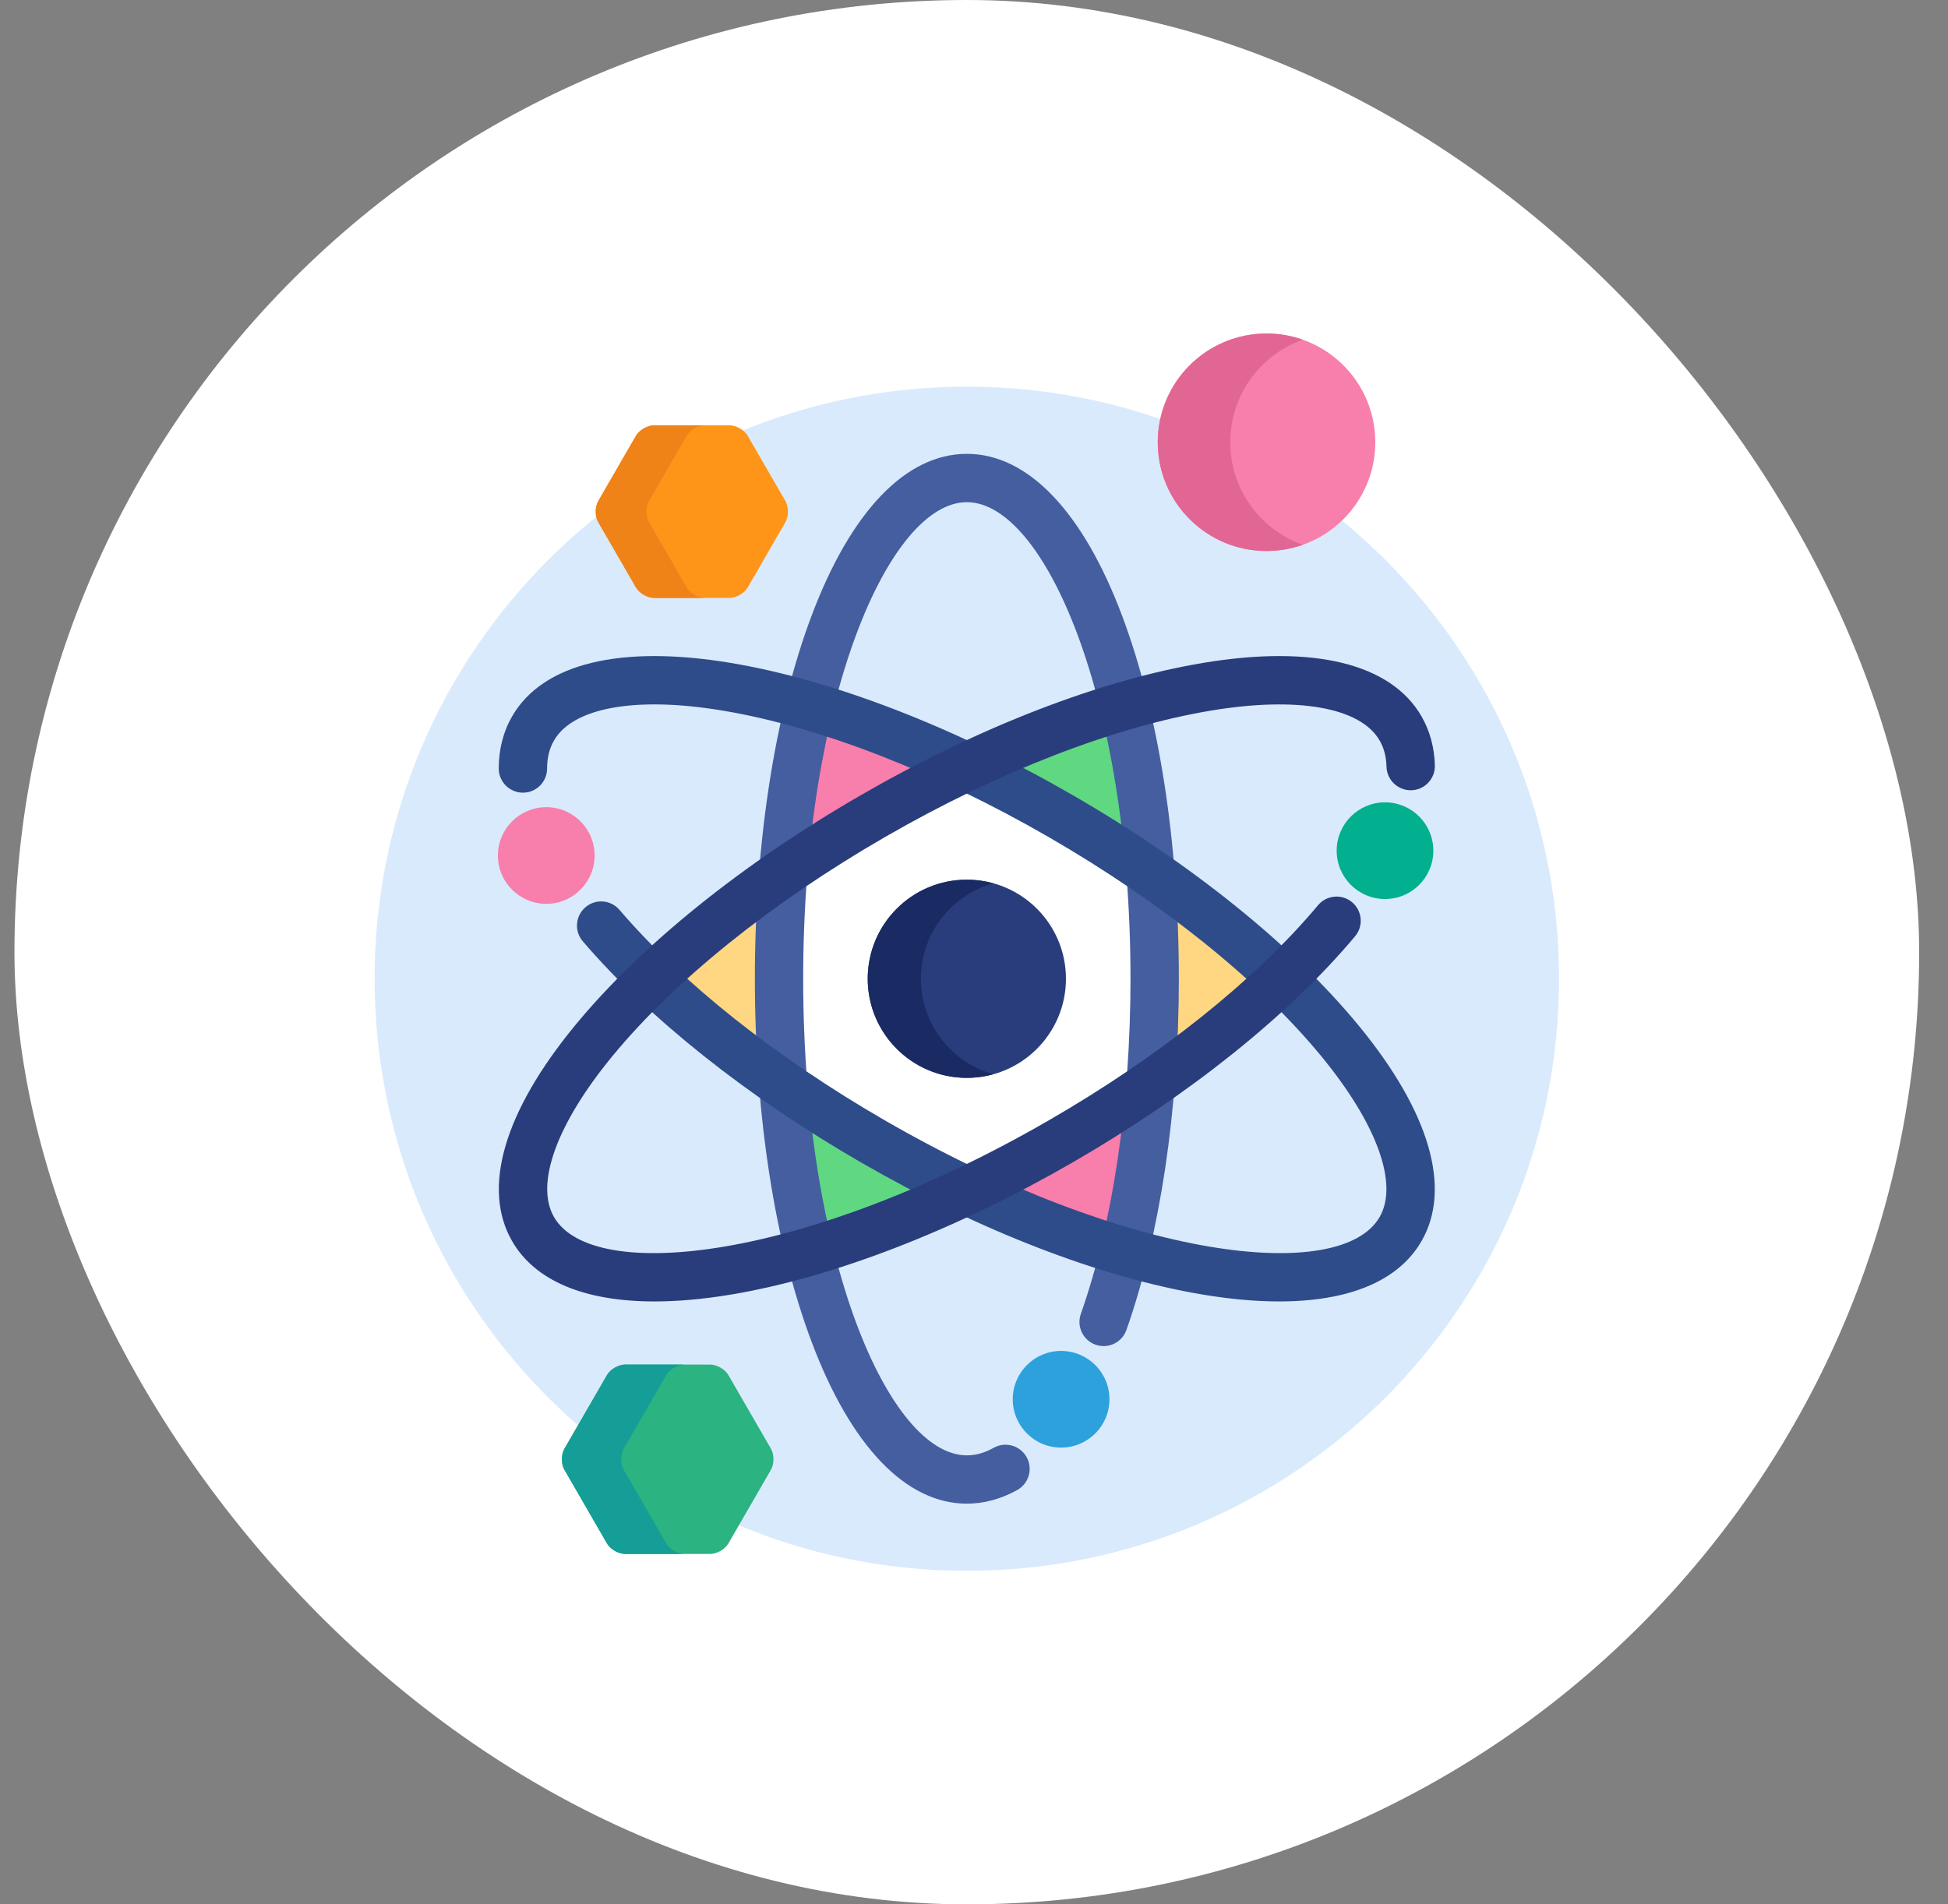
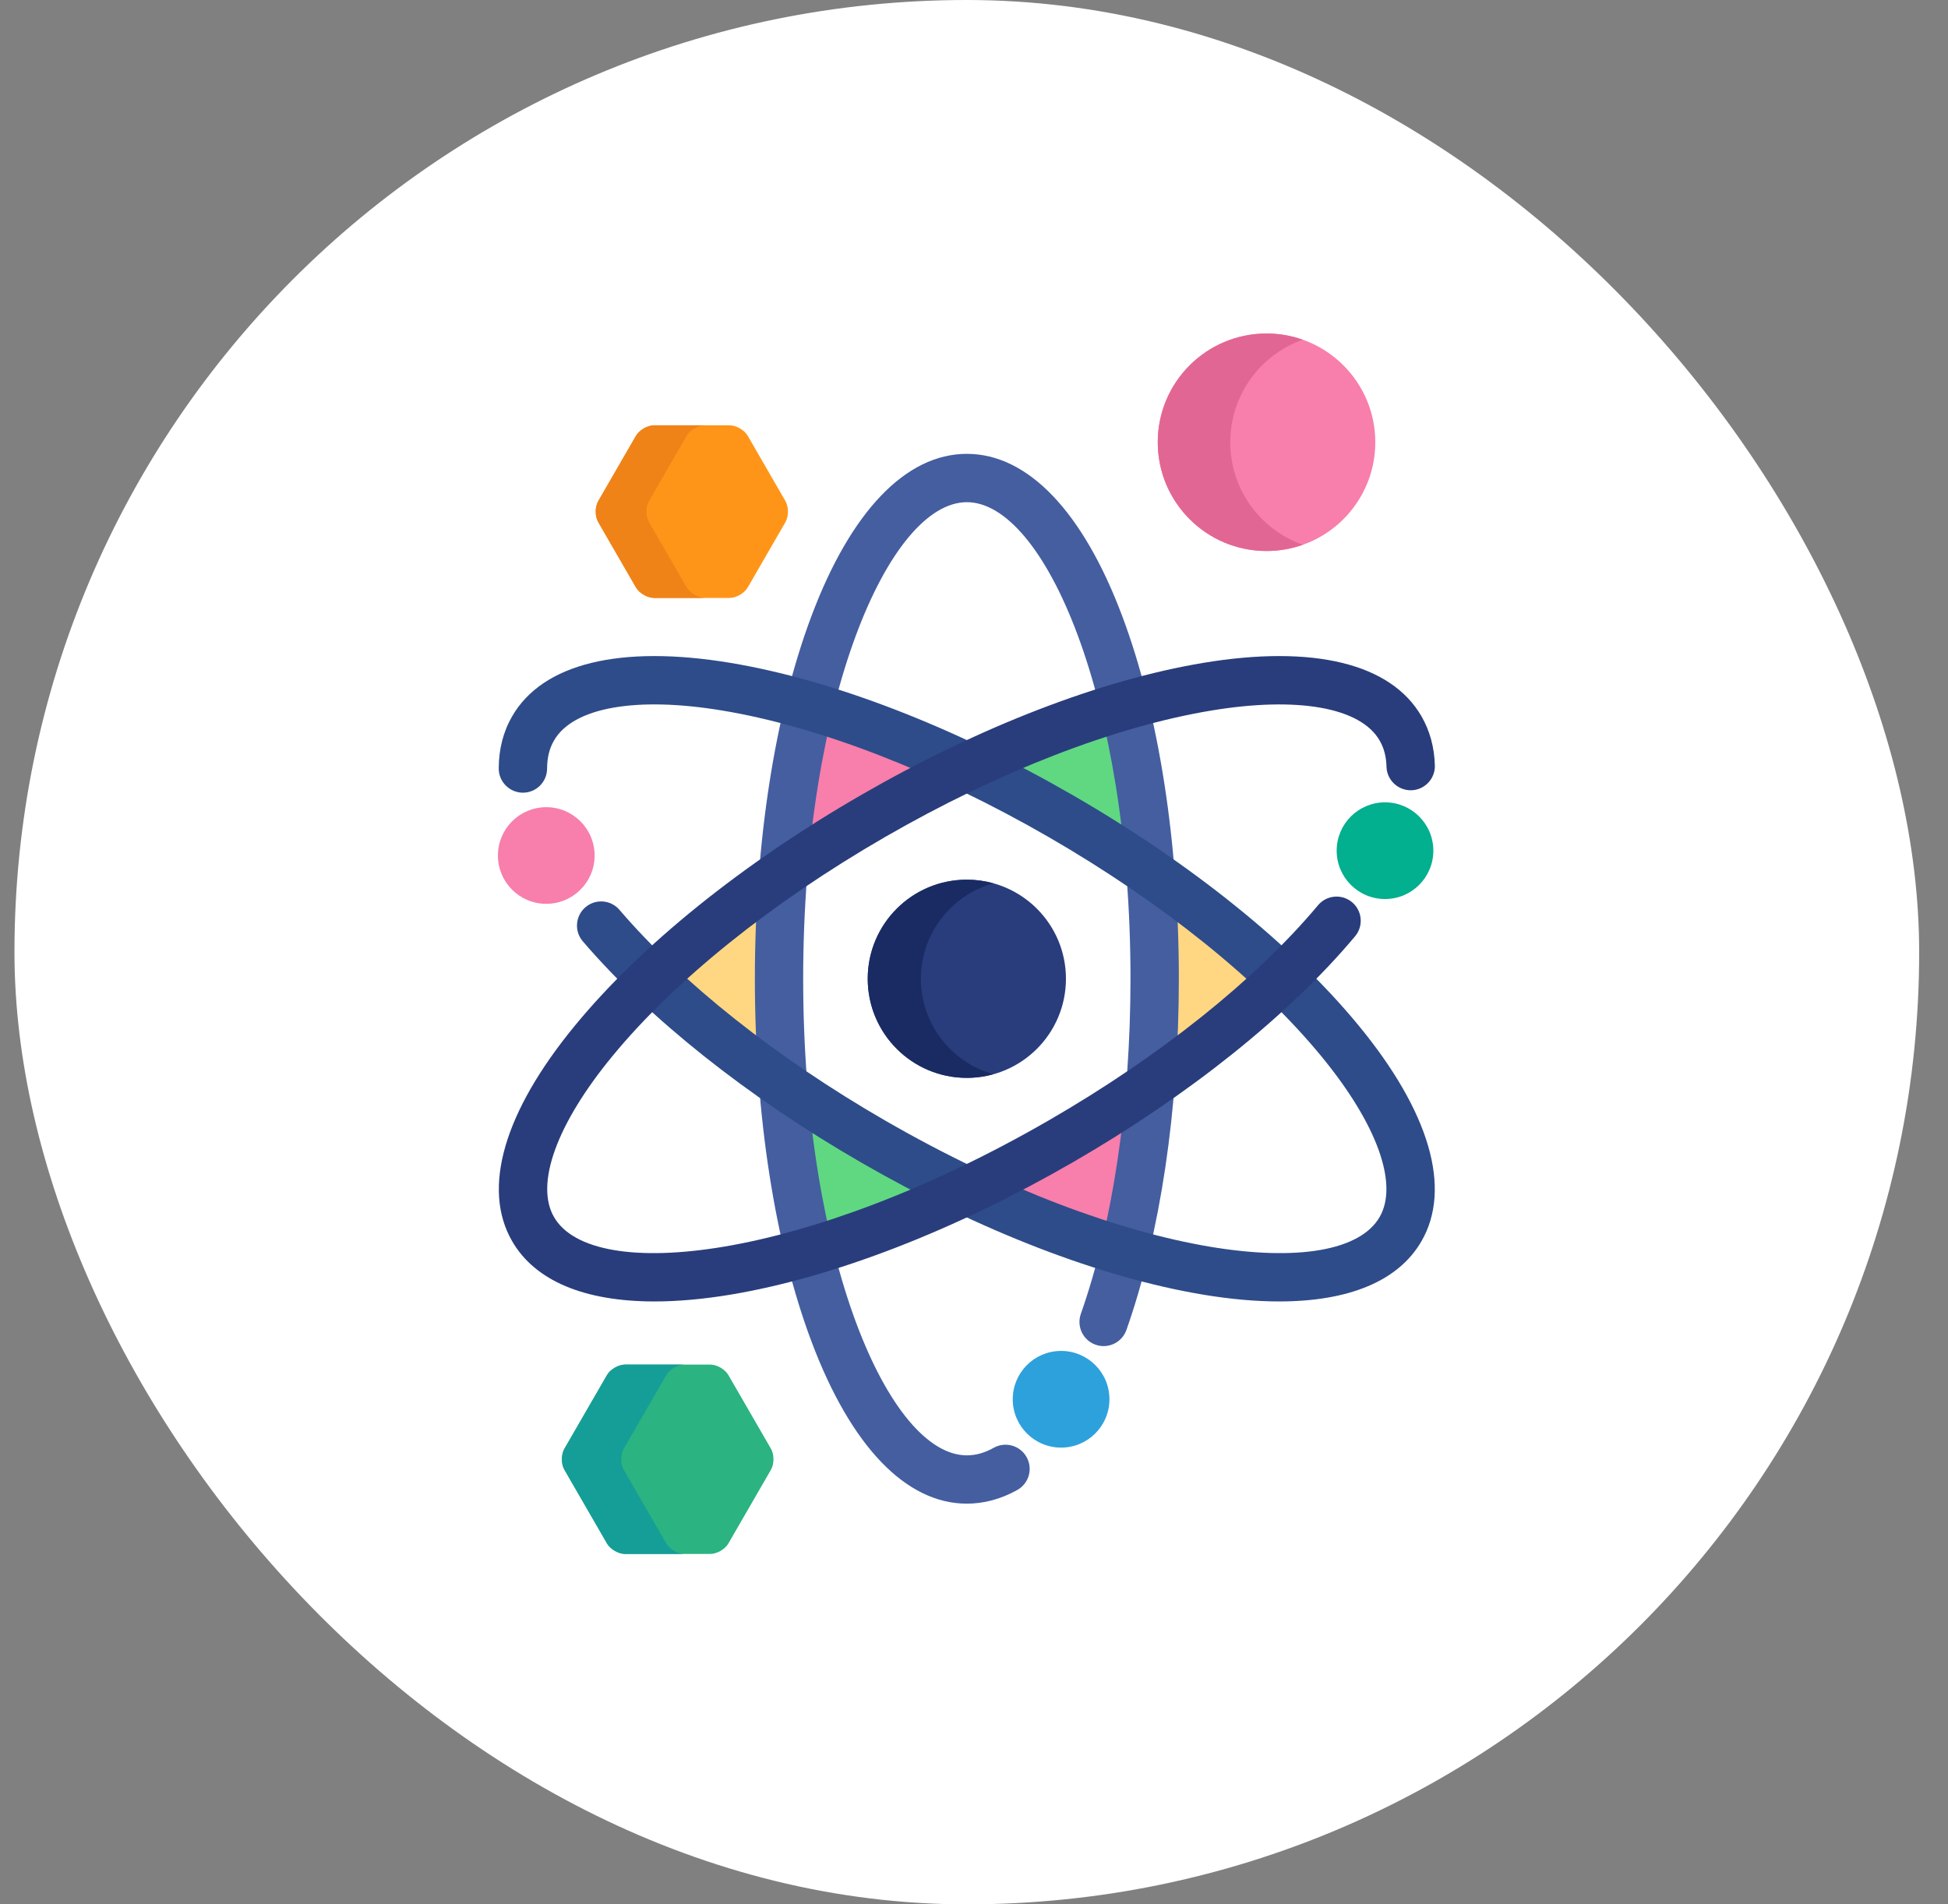
<svg xmlns="http://www.w3.org/2000/svg" width="45" height="44" viewBox="0 0 45 44" fill="none">
  <rect x="0" y="0" width="45" height="44" fill="#808080" stroke="none" />
  <rect x="0.334" width="44" height="44" rx="22" fill="white" />
-   <path d="M36.015 22.614C36.015 30.17 29.89 36.294 22.334 36.294C14.779 36.294 8.654 30.17 8.654 22.614C8.654 15.059 14.779 8.934 22.334 8.934C29.89 8.934 36.015 15.059 36.015 22.614Z" fill="#D9EAFC" />
  <path d="M20.165 18.857C20.873 18.448 21.596 18.068 22.334 17.717C21.07 17.118 19.84 16.646 18.696 16.311C18.413 17.47 18.206 18.771 18.094 20.165C18.766 19.702 19.457 19.265 20.165 18.857ZM24.504 26.372C23.797 26.78 23.073 27.161 22.335 27.511C23.599 28.111 24.829 28.583 25.973 28.917C26.256 27.759 26.463 26.457 26.575 25.063C25.903 25.527 25.212 25.963 24.504 26.372Z" fill="#F87EAB" />
  <path d="M24.504 18.857C25.212 19.265 25.903 19.702 26.575 20.165C26.463 18.771 26.256 17.47 25.973 16.311C24.829 16.646 23.599 17.117 22.335 17.717C23.073 18.068 23.797 18.448 24.504 18.857ZM20.165 26.372C19.457 25.963 18.766 25.527 18.094 25.063C18.206 26.457 18.413 27.759 18.696 28.917C19.84 28.583 21.07 28.111 22.334 27.511C21.596 27.16 20.873 26.78 20.165 26.372Z" fill="#60D882" />
  <path d="M26.575 25.063C27.727 24.267 28.75 23.438 29.612 22.614C28.75 21.791 27.727 20.961 26.575 20.166C26.639 20.955 26.673 21.774 26.673 22.614C26.673 23.454 26.639 24.273 26.575 25.063ZM17.995 22.614C17.995 21.774 18.029 20.955 18.093 20.166C16.942 20.961 15.918 21.791 15.057 22.614C15.918 23.438 16.942 24.268 18.093 25.063C18.028 24.248 17.995 23.431 17.995 22.614Z" fill="#FFD782" />
  <path d="M26.576 20.166C25.903 19.702 25.212 19.265 24.504 18.857C23.797 18.448 23.073 18.068 22.335 17.717C21.597 18.068 20.873 18.448 20.165 18.857C19.458 19.265 18.767 19.702 18.094 20.166C18.028 20.98 17.996 21.797 17.996 22.614C17.996 23.455 18.03 24.274 18.094 25.063C18.767 25.527 19.458 25.963 20.165 26.372C20.873 26.781 21.597 27.161 22.335 27.511C23.073 27.161 23.797 26.781 24.504 26.372C25.212 25.963 25.903 25.527 26.576 25.063C26.64 24.273 26.674 23.454 26.674 22.614C26.674 21.774 26.64 20.955 26.576 20.166Z" fill="white" />
  <path d="M22.335 34.742C20.926 34.742 19.651 33.41 18.744 30.991C17.901 28.745 17.438 25.77 17.438 22.614C17.438 19.459 17.901 16.483 18.744 14.237C19.651 11.818 20.926 10.486 22.335 10.486C23.743 10.486 25.018 11.818 25.925 14.237C26.768 16.483 27.232 19.459 27.232 22.614C27.232 25.635 26.802 28.517 26.021 30.729C25.918 31.02 25.599 31.172 25.309 31.07C25.018 30.967 24.865 30.648 24.968 30.357C25.707 28.262 26.115 25.512 26.115 22.614C26.115 16.125 24.123 11.603 22.335 11.603C20.547 11.603 18.554 16.125 18.554 22.614C18.554 29.104 20.547 33.626 22.335 33.626C22.542 33.626 22.745 33.569 22.956 33.451C23.225 33.301 23.565 33.397 23.715 33.666C23.866 33.936 23.769 34.276 23.5 34.426C23.124 34.636 22.732 34.742 22.335 34.742Z" fill="#445EA0" />
  <path d="M29.549 30.07C29.014 30.07 28.427 30.018 27.794 29.913C25.427 29.519 22.618 28.433 19.885 26.855C17.269 25.345 14.988 23.531 13.463 21.749C13.262 21.515 13.29 21.162 13.524 20.962C13.758 20.761 14.111 20.788 14.311 21.023C15.756 22.711 17.934 24.439 20.444 25.888C26.064 29.133 30.976 29.669 31.87 28.12C32.312 27.355 31.808 25.966 30.522 24.403C29.081 22.651 26.844 20.853 24.224 19.34C21.604 17.828 18.929 16.79 16.691 16.418C14.695 16.085 13.239 16.344 12.798 17.109C12.691 17.294 12.639 17.506 12.638 17.757C12.638 18.065 12.388 18.315 12.08 18.315H12.079C11.771 18.314 11.521 18.064 11.521 17.756C11.522 17.31 11.626 16.904 11.831 16.55C12.535 15.33 14.326 14.892 16.875 15.316C19.241 15.71 22.05 16.795 24.783 18.373C27.516 19.951 29.86 21.84 31.384 23.693C33.026 25.688 33.542 27.459 32.837 28.678C32.308 29.595 31.166 30.07 29.549 30.07Z" fill="#2E4C89" />
  <path d="M15.119 30.07C13.502 30.07 12.36 29.595 11.831 28.678C11.126 27.459 11.642 25.688 13.284 23.693C14.808 21.84 17.152 19.951 19.885 18.373C22.618 16.795 25.427 15.71 27.794 15.316C30.342 14.892 32.133 15.33 32.837 16.55C33.031 16.886 33.135 17.268 33.146 17.686C33.154 17.995 32.91 18.251 32.602 18.259C32.296 18.267 32.037 18.023 32.029 17.715C32.023 17.482 31.971 17.283 31.87 17.109C31.429 16.344 29.973 16.086 27.977 16.418C25.739 16.79 23.064 17.828 20.444 19.34C17.824 20.853 15.587 22.651 14.146 24.403C12.86 25.966 12.356 27.355 12.798 28.12C13.692 29.669 18.604 29.133 24.224 25.888C26.794 24.405 29.004 22.639 30.447 20.916C30.645 20.679 30.998 20.648 31.234 20.846C31.47 21.044 31.502 21.396 31.303 21.633C29.778 23.454 27.462 25.308 24.783 26.855C22.05 28.433 19.241 29.519 16.875 29.913C16.241 30.018 15.653 30.07 15.119 30.07Z" fill="#293D7C" />
  <path d="M24.624 22.614C24.624 23.879 23.599 24.904 22.334 24.904C21.07 24.904 20.045 23.879 20.045 22.614C20.045 21.35 21.07 20.325 22.334 20.325C23.599 20.325 24.624 21.35 24.624 22.614Z" fill="#293D7C" />
  <path d="M21.273 22.614C21.273 21.563 21.983 20.677 22.948 20.409C22.748 20.353 22.542 20.325 22.334 20.325C21.07 20.325 20.045 21.35 20.045 22.614C20.045 23.879 21.07 24.904 22.334 24.904C22.547 24.904 22.753 24.874 22.948 24.82C21.983 24.551 21.273 23.666 21.273 22.614Z" fill="#1A2B63" />
  <path d="M13.736 19.767C13.736 20.383 13.236 20.883 12.619 20.883C12.002 20.883 11.502 20.383 11.502 19.767C11.502 19.15 12.002 18.65 12.619 18.65C13.236 18.65 13.736 19.15 13.736 19.767Z" fill="#F87EAB" />
  <path d="M33.111 19.655C33.111 20.272 32.611 20.772 31.995 20.772C31.378 20.772 30.878 20.272 30.878 19.655C30.878 19.038 31.378 18.538 31.995 18.538C32.611 18.538 33.111 19.038 33.111 19.655Z" fill="#02AF8E" />
  <path d="M25.629 32.33C25.629 32.947 25.129 33.447 24.512 33.447C23.895 33.447 23.395 32.947 23.395 32.33C23.395 31.713 23.895 31.213 24.512 31.213C25.129 31.213 25.629 31.713 25.629 32.33Z" fill="#2DA1DC" />
  <path d="M15.11 13.815C14.956 13.815 14.768 13.706 14.691 13.573L13.819 12.063C13.742 11.93 13.742 11.712 13.819 11.579L14.691 10.069C14.768 9.936 14.956 9.827 15.11 9.827H16.854C17.008 9.827 17.196 9.936 17.273 10.069L18.145 11.579C18.221 11.712 18.221 11.93 18.145 12.063L17.273 13.573C17.196 13.706 17.008 13.815 16.854 13.815L15.11 13.815Z" fill="#FF9518" />
  <path d="M15.864 13.573L14.992 12.063C14.916 11.93 14.916 11.712 14.992 11.579L15.864 10.069C15.941 9.936 16.129 9.827 16.283 9.827H15.11C14.956 9.827 14.768 9.936 14.691 10.069L13.819 11.579C13.742 11.712 13.742 11.93 13.819 12.063L14.691 13.573C14.768 13.706 14.956 13.815 15.11 13.815H16.283C16.129 13.815 15.941 13.706 15.864 13.573Z" fill="#EF8318" />
  <path d="M14.441 35.904C14.287 35.904 14.098 35.795 14.022 35.662L13.038 33.958C12.961 33.825 12.961 33.607 13.038 33.474L14.022 31.771C14.098 31.638 14.287 31.529 14.441 31.529H16.408C16.561 31.529 16.75 31.638 16.826 31.771L17.81 33.474C17.887 33.607 17.887 33.825 17.81 33.958L16.826 35.662C16.75 35.795 16.561 35.904 16.408 35.904H14.441Z" fill="#2BB381" />
  <path d="M15.392 35.662L14.408 33.958C14.331 33.825 14.331 33.607 14.408 33.474L15.392 31.771C15.468 31.638 15.657 31.529 15.81 31.529H14.441C14.287 31.529 14.098 31.638 14.022 31.771L13.038 33.474C12.961 33.607 12.961 33.825 13.038 33.958L14.022 35.662C14.098 35.795 14.287 35.904 14.441 35.904H15.81C15.657 35.904 15.468 35.795 15.392 35.662Z" fill="#159E97" />
  <path d="M31.77 10.218C31.77 11.606 30.645 12.731 29.258 12.731C27.87 12.731 26.745 11.606 26.745 10.218C26.745 8.831 27.87 7.706 29.258 7.706C30.645 7.706 31.77 8.831 31.77 10.218Z" fill="#F87EAB" />
  <path d="M28.42 10.218C28.42 9.124 29.119 8.194 30.095 7.849C29.826 7.754 29.543 7.705 29.258 7.706C27.87 7.706 26.745 8.831 26.745 10.218C26.745 11.606 27.87 12.731 29.258 12.731C29.552 12.731 29.833 12.68 30.095 12.587C29.119 12.242 28.42 11.312 28.42 10.218Z" fill="#E26693" />
</svg>